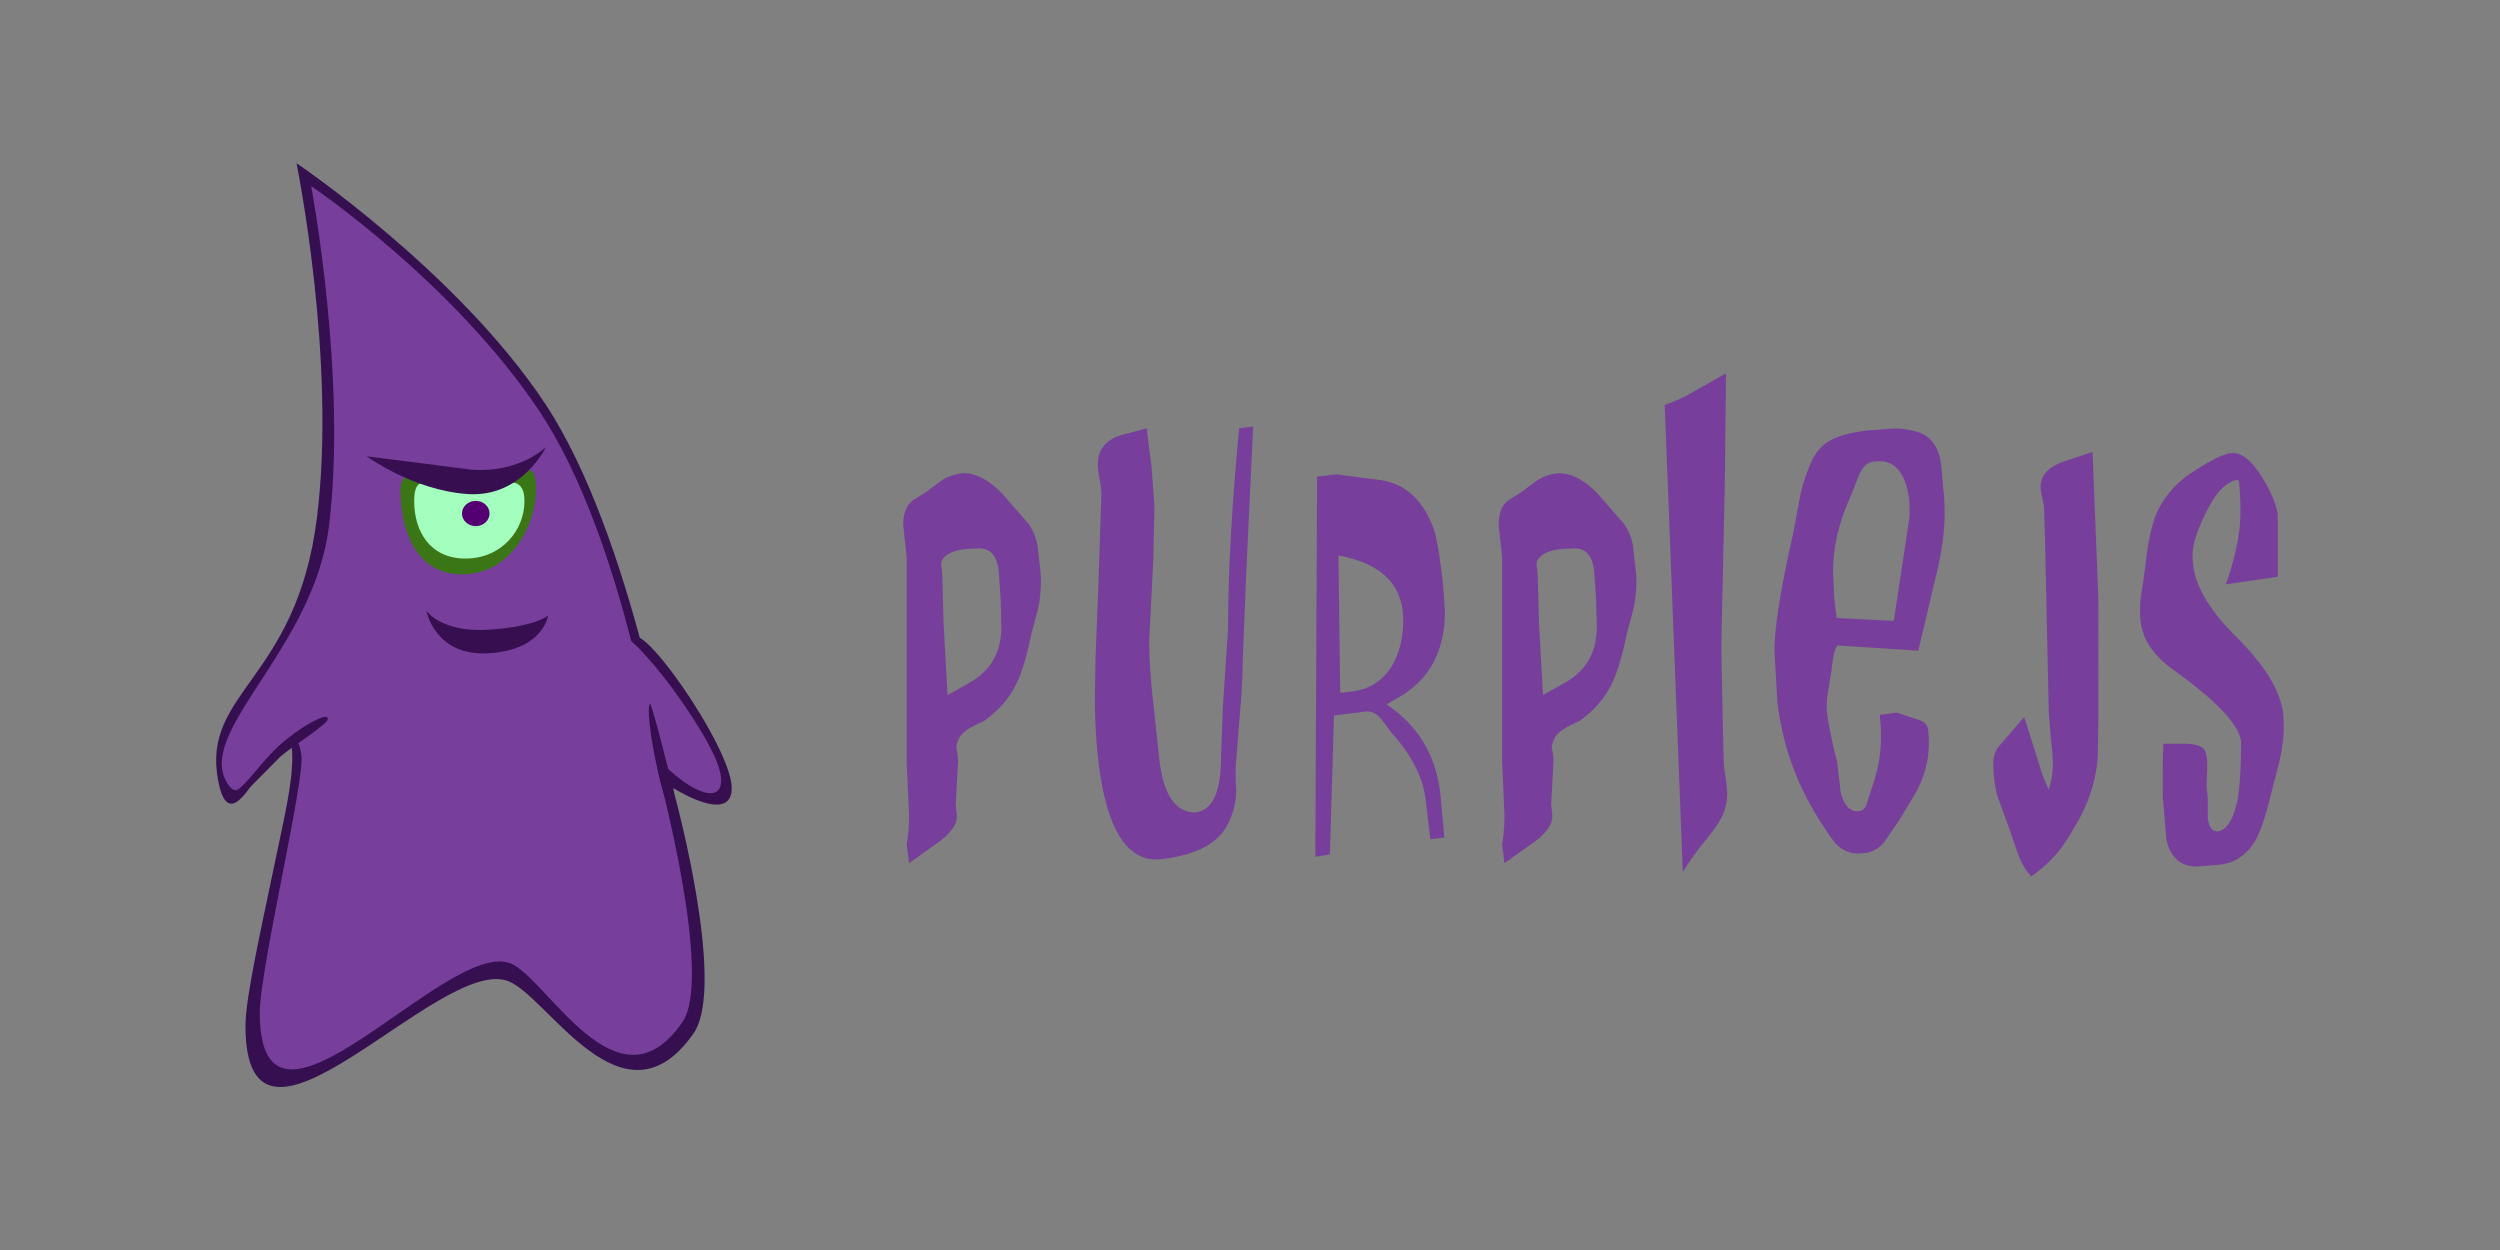
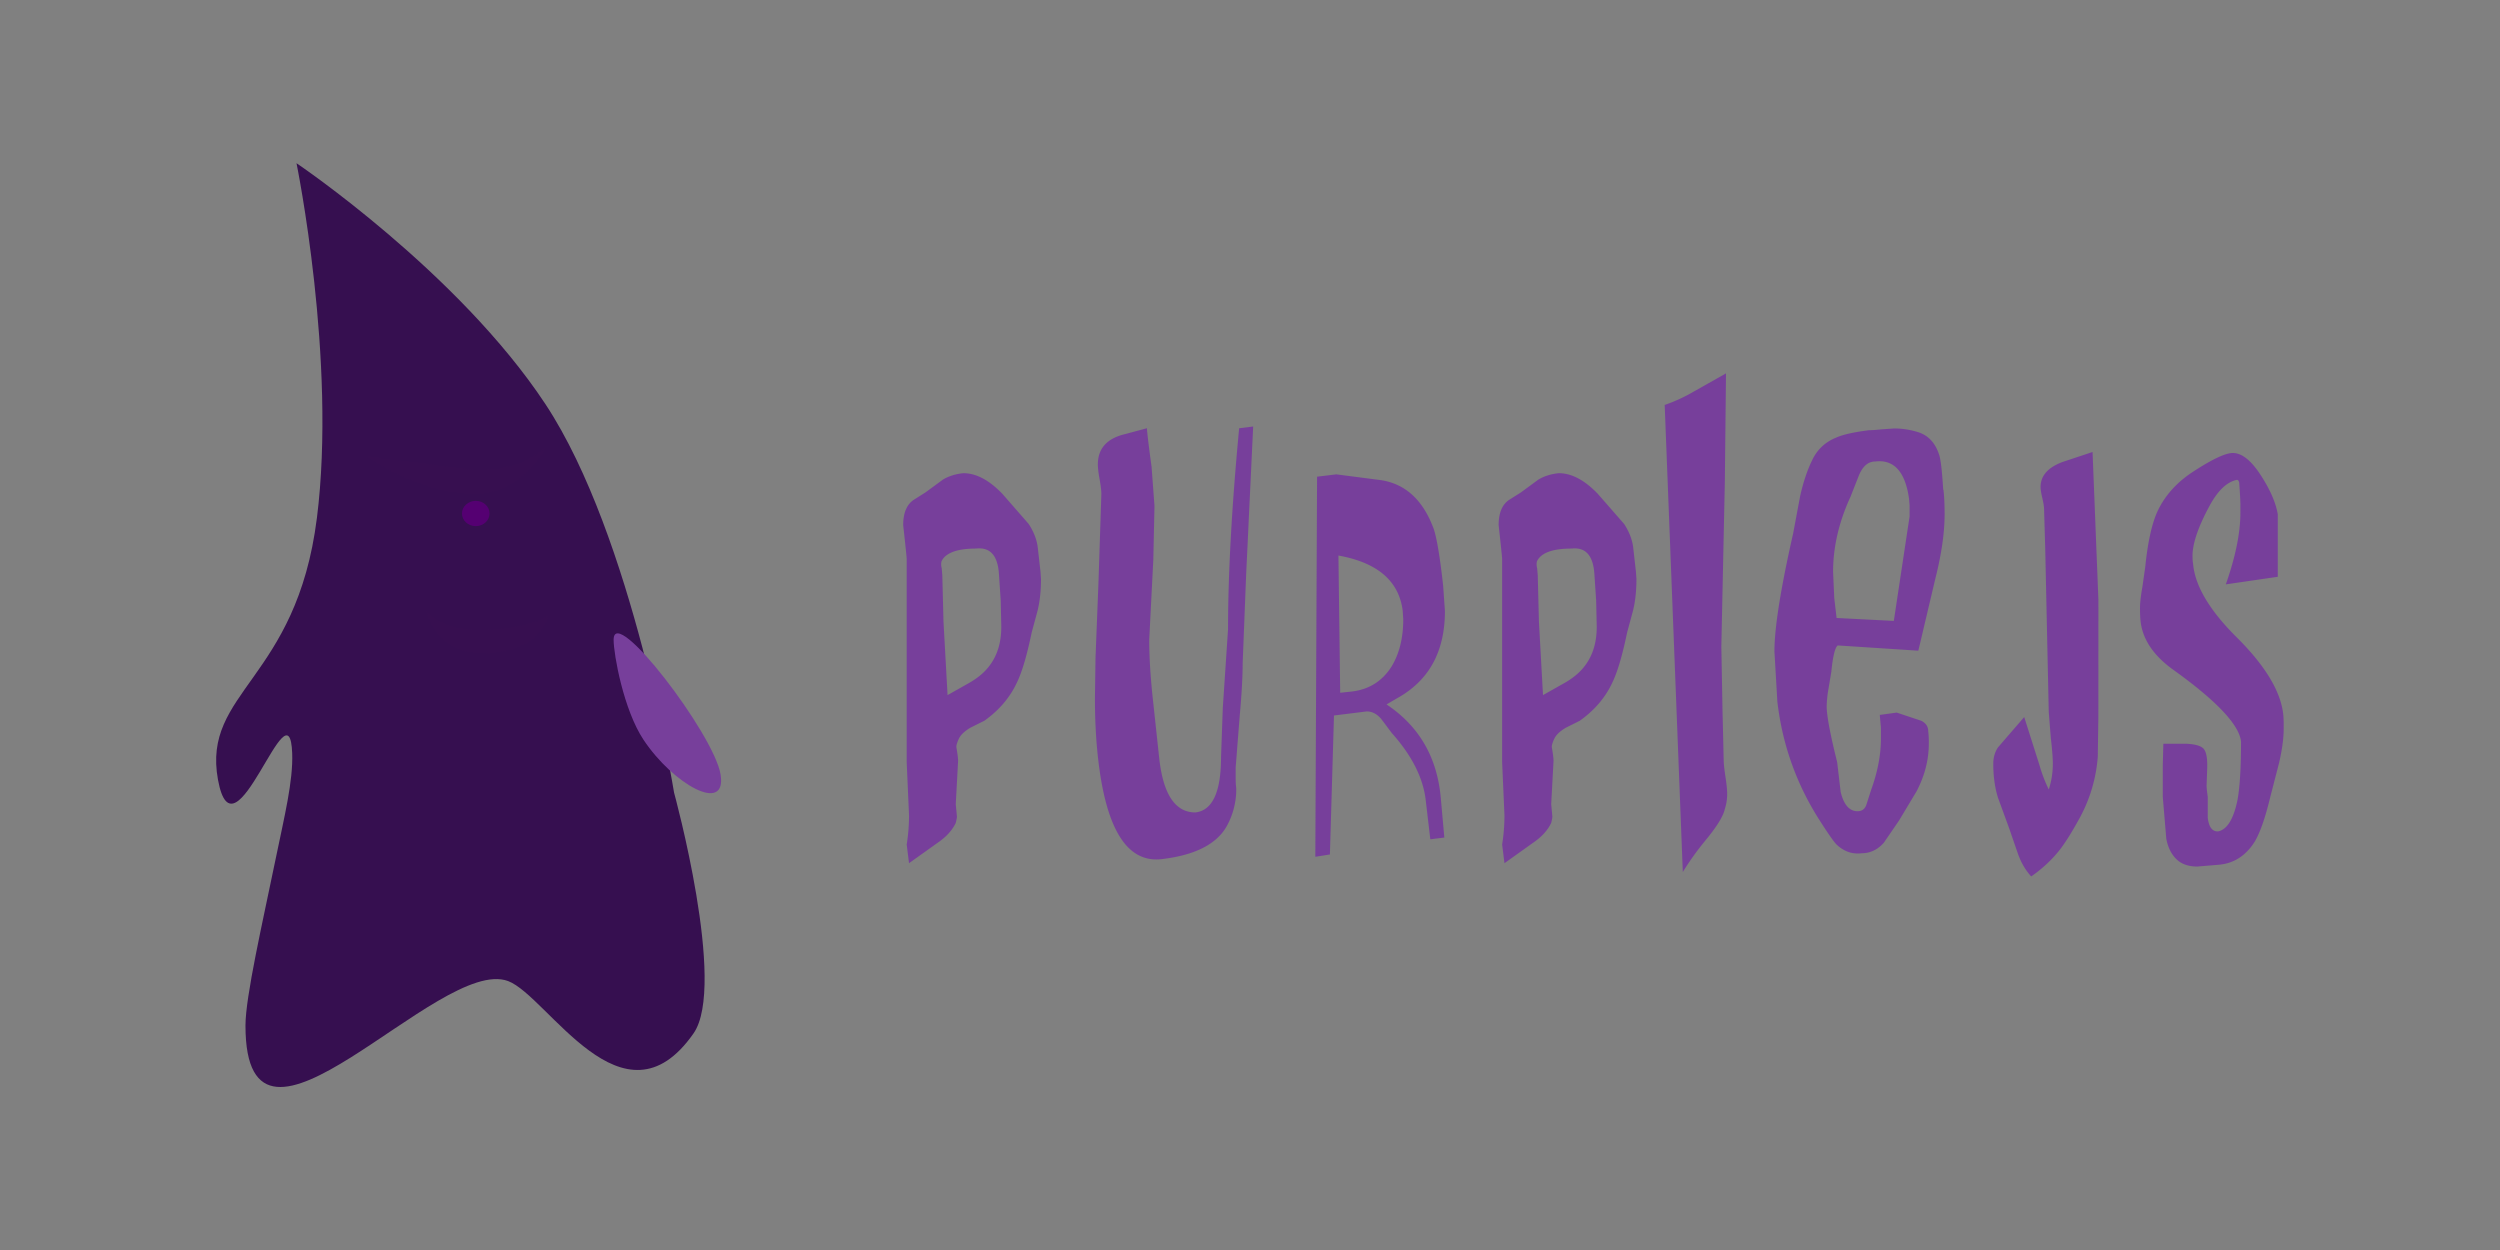
<svg xmlns="http://www.w3.org/2000/svg" width="120" height="60">
  <rect width="100%" height="100%" fill="#808080" stroke="none" />
  <path d="M49.94 27.394l.028.392c0 .58-.056 1.093-.168 1.54l-.28 1.037c-.224 1.084-.458 1.878-.7 2.382-.336.73-.86 1.345-1.57 1.85l-.673.336c-.28.168-.462.34-.547.518s-.126.313-.126.406c.056.318.084.542.084.673l-.112 2.074.056.59c0 .056-.02.16-.056.308-.168.355-.458.673-.87.953l-1.373.98-.112-.897c.075-.467.112-.934.112-1.4l-.112-2.55v-9.753c0-.075-.056-.617-.168-1.626 0-.598.177-1.01.533-1.233l.533-.336.84-.617c.28-.168.607-.27.98-.308.617 0 1.243.332 1.878.995l1.26 1.443c.243.374.388.747.434 1.12l.126 1.12zm-1.906 1.43l-.084-1.26c-.056-.897-.42-1.308-1.093-1.233-.897 0-1.448.196-1.654.59-.037.093-.037.215 0 .364l.028.336.056 2.214.196 3.53 1.093-.617c.41-.243.73-.523.953-.84.355-.486.533-1.093.533-1.822l-.028-1.26zm12.118-8.352l-.336 7.09-.168 4.26c0 .654-.047 1.495-.14 2.522l-.196 2.494v.533c0 .168.01.327.028.476a3.65 3.65 0 0 1-.448 1.794c-.486.878-1.532 1.41-3.14 1.598-1.663.187-2.68-1.457-3.055-4.933-.093-.86-.14-1.794-.14-2.803l.028-1.934.14-3.56.14-4.288c0-.168-.028-.406-.084-.715s-.084-.547-.084-.715c0-.766.44-1.252 1.317-1.457l1.037-.28c.02.28.093.897.224 1.85l.14 1.878-.056 2.578-.196 3.84c0 .822.056 1.756.168 2.803l.308 2.86c.187 1.756.766 2.634 1.738 2.634.822-.093 1.233-.98 1.233-2.663l.084-2.354.252-3.784c0-2.653.177-5.867.533-9.64zm9.176 19.73l-.673.084-.224-1.906c-.13-1.065-.673-2.13-1.626-3.195l-.504-.673c-.206-.243-.44-.364-.7-.364l-1.57.196-.196 6.67-.7.112.084-18.245.925-.112 2.158.28c1.177.187 2.018.972 2.522 2.354.15.467.3 1.373.448 2.72l.084 1.205c0 1.868-.7 3.232-2.13 4.092l-.673.392c1.57 1.046 2.438 2.55 2.606 4.512zm-2-10.902c-.187-1.42-1.214-2.298-3.083-2.634l.084 6.586.533-.056c.84-.093 1.485-.495 1.934-1.205.374-.617.56-1.373.56-2.27l-.028-.42zm11.193-1.906l.028.392c0 .58-.056 1.093-.168 1.54l-.28 1.037c-.224 1.084-.458 1.878-.7 2.382-.336.73-.86 1.345-1.57 1.85l-.673.336c-.28.168-.462.34-.547.518s-.126.313-.126.406c.056.318.084.542.084.673l-.112 2.074.056.59c0 .056-.02.16-.056.308-.168.355-.458.673-.87.953l-1.373.98-.112-.897c.075-.467.112-.934.112-1.4l-.112-2.55v-9.753c0-.075-.056-.617-.168-1.626 0-.598.177-1.01.533-1.233l.533-.336.84-.617c.28-.168.607-.27.98-.308.617 0 1.243.332 1.878.995l1.26 1.443c.243.374.388.747.434 1.12l.126 1.12zm-1.906 1.43l-.084-1.26c-.056-.897-.42-1.308-1.093-1.233-.897 0-1.448.196-1.654.59-.037.093-.037.215 0 .364l.028.336.056 2.214.196 3.53 1.093-.617c.41-.243.73-.523.953-.84.355-.486.533-1.093.533-1.822l-.028-1.26zm6.233-10.902l-.056 5.213-.168 7.903.056 3.055.056 2.354c0 .187.028.462.084.827s.084.64.084.827a2.29 2.29 0 0 1-.112.729c-.075.355-.402.878-.98 1.57-.41.504-.757 1-1.037 1.457l-.87-22.42a7.69 7.69 0 0 0 1.401-.645zm10.437 5.577c.037.318.056.7.056 1.177 0 .897-.15 1.934-.448 3.11l-.813 3.447-3.868-.252c-.13.093-.234.514-.308 1.26l-.14.84a5.65 5.65 0 0 0-.084.813c0 .448.168 1.345.504 2.69l.168 1.43c.15.617.42.925.813.925.206 0 .346-.103.42-.308l.224-.7c.318-.878.476-1.7.476-2.494v-.504l-.056-.617.813-.112 1.177.392c.224.112.336.28.336.504a4.53 4.53 0 0 1 .028.589c0 .785-.196 1.55-.59 2.298l-.84 1.4-.73 1.065c-.3.336-.654.504-1.065.504-.448.056-.85-.084-1.205-.42-.13-.13-.41-.532-.84-1.205-1.102-1.738-1.766-3.625-2-5.66l-.14-2.4c0-1.14.3-3.027.897-5.66l.336-1.794c.15-.673.346-1.257.59-1.752a2.09 2.09 0 0 1 1.121-1.051c.318-.15.85-.27 1.598-.364.13 0 .332-.014.603-.042l.603-.042c.374 0 .747.056 1.12.168.504.15.85.514 1.037 1.093.075.206.14.766.196 1.682zm-1.654.42c-.187-1.29-.73-1.878-1.626-1.766-.355 0-.626.252-.813.757l-.364.925c-.56 1.214-.84 2.42-.84 3.615l.056 1.26.112.953 2.747.14.757-5.017v-.533l-.028-.336zm9.09 10.5l-.028 1.906a7.24 7.24 0 0 1-.841 2.887c-.355.654-.673 1.168-.953 1.54-.374.486-.84.925-1.4 1.317-.262-.28-.472-.635-.63-1.065l-.434-1.26-.533-1.457c-.15-.486-.224-1.028-.224-1.626 0-.3.075-.56.224-.785l1.26-1.457.73 2.298a7.06 7.06 0 0 0 .448 1.177c.13-.392.196-.803.196-1.233 0-.28-.033-.696-.098-1.247l-.098-1.247-.168-7.79-.056-1.934c0-.112-.028-.3-.084-.533s-.084-.42-.084-.533c0-.542.355-.944 1.065-1.205l1.43-.476.28 7.09zm8.895.196v.364c0 .467-.075 1.018-.224 1.654l-.42 1.626c-.243 1.01-.495 1.728-.757 2.158-.43.673-1.01 1.037-1.738 1.093l-1.01.084c-.43 0-.766-.12-1.01-.364s-.402-.57-.476-.98l-.168-2v-1.513l.028-1.037h1.093c.467.02.757.112.87.28s.16.486.14.953l-.028.785c0 .093.02.27.056.533v1.01c.056.448.224.663.504.645.43-.093.738-.598.925-1.513.112-.617.168-1.55.168-2.803-.093-.803-1.168-1.943-3.223-3.42-.972-.69-1.504-1.476-1.598-2.354-.02-.168-.028-.374-.028-.617 0-.262.037-.598.112-1.01l.14-.98c.112-1.12.3-2 .56-2.606.355-.785.934-1.44 1.738-1.962.916-.598 1.55-.897 1.906-.897.43 0 .873.35 1.33 1.05s.733 1.33.827 1.892v3l-2.494.364c.467-1.327.7-2.476.7-3.447v-.392c0-.168-.02-.514-.056-1.037-.02-.093-.056-.14-.112-.14-.467.093-.897.495-1.29 1.205-.56 1.028-.84 1.84-.84 2.438 0 .168.01.3.028.392.093 1.065.803 2.25 2.13 3.56 1.476 1.476 2.214 2.803 2.214 3.98z" fill="#773f9b" fill-rule="evenodd" />
  <g transform="matrix(.736 0 0 .736 -.803 6.453)" fill-rule="evenodd">
    <path d="M21.758 25.024c1.3-10.31-1.33-23.148-1.33-23.148s10.554 7.107 16.24 15.72 8.384 25.33 8.384 25.33 3.453 12.58 1.268 15.704c-4.598 6.58-9.508-2.446-12.092-3.415C29.706 53.52 17.1 69.228 17.1 58.12c0-1.892 1.098-6.642 2-11.023.53-2.573 1.116-4.938 1.047-6.74-.187-4.87-3.788 7.478-4.84 1.728s5.12-6.5 6.45-17.06z" fill="#360f50" />
-     <path d="M22.545 25.562c1.2-9.73-1.16-22.194-1.16-22.194s9.217 6.22 14.84 14.612 7.803 23.66 7.803 23.66 3.588 13.285 1.576 16.236c-4.235 6.21-8.858-2.91-11.238-3.823-4.165-1.6-16.332 13.712-16.332 3.224 0-2.836 2.94-15.12 2.715-16.788-.53-3.928-3.493 4.9-4.992 1.527s5.817-8.657 6.787-16.454z" fill="#773f9b" />
-     <path d="M44.028 39.33c.555.834.243 2.865.97 3.3 1.815 1.088 3.814 1.746 3.814 0 0-2.733-6.512-11.905-6.512-9.506 0 .96.43 4.255 1.728 6.204z" fill="#370f50" />
    <path d="M43.06 39.48c1.94 2.917 5.463 4.877 5.023 2.247S41.11 30.56 41.11 32.96c0 .96.653 4.57 1.95 6.52z" fill="#773f9b" />
-     <path d="M16.274 42.807c.48.145 1.495-1.413 2.656-2.602 1.278-1.3 3.73-2.768 3.524-2.02-.092.335-2.568 1.907-3.1 2.415l-2.893 2.92c-.126-.167-1.185-1.018-.177-.714zm27.54-2.123c-.385-1.88-.513-3.534-.323-3.534.1 0 .808 2.75 1.12 4.002.28 1.123.574 2.174.262 2.407s-.063.337-.112.272c-.075-.1-.373-.35-.946-3.146z" fill="#370f50" />
-     <path d="M31.22 28.69c3.145 0 4.824-3.133 4.824-5.532 0-2.175-.825-1.058-3.628-.822-.29.024-5.212-1.577-5.212.822s.872 5.532 4.016 5.532z" fill="#3b7616" />
-     <path d="M31.444 27.66c2.358 0 3.85-1.842 3.85-3.745s-1.492-1.1-3.85-1.1-3.342-.803-3.342 1.1.984 3.745 3.342 3.745z" fill="#a3ffbd" />
    <ellipse cx="32.119" cy="24.721" rx=".899" ry=".824" fill="#550072" />
    <path d="M31.9 21.867c3.103.214 4.8-1.484 4.8-1.484s-1.56 3.316-5.118 3.07S25 20.988 25 20.988l6.892.88zM33.002 32.3c-3.103.214-4.102-1.23-4.102-1.23s.543 3 4.102 2.765 3.834-2.466 3.834-2.466-.73.716-3.834.93z" fill="#370f50" />
  </g>
</svg>